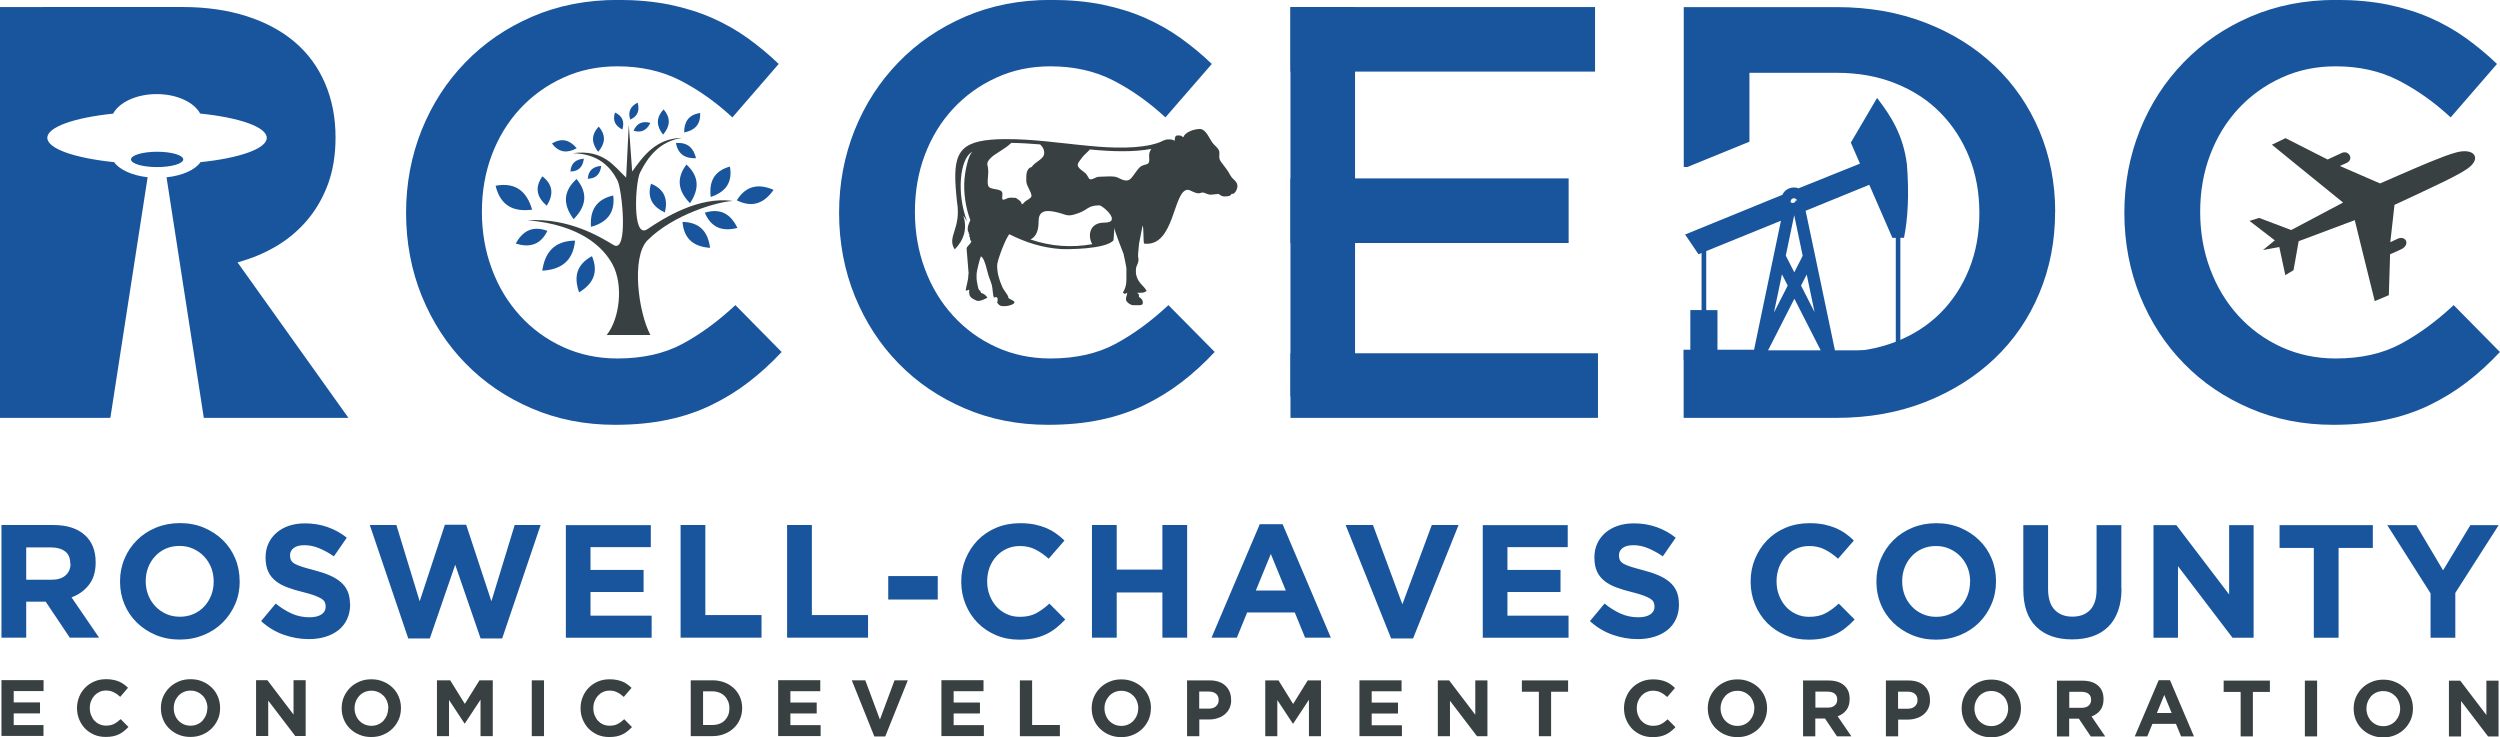
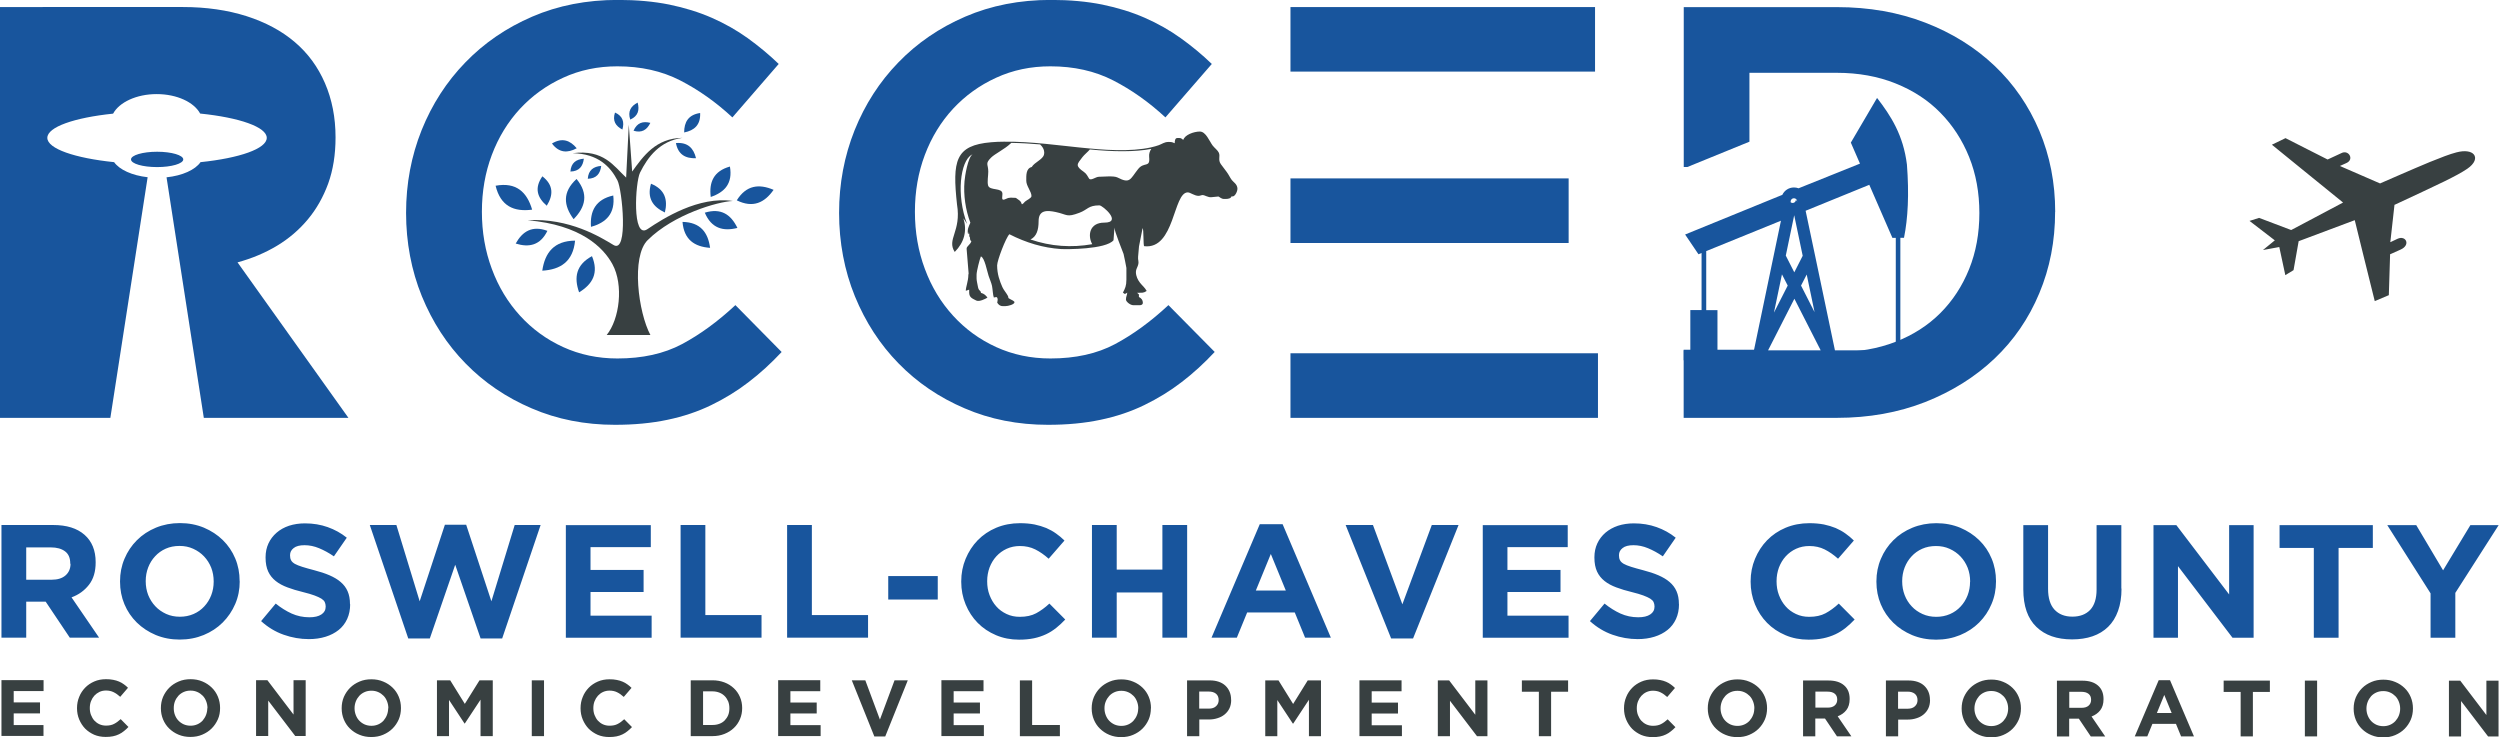
<svg xmlns="http://www.w3.org/2000/svg" id="a" width="273.66" height="80.72" viewBox="0 0 273.66 80.72">
  <path d="M262.08,22.44c2.3-1.07,4.1-1.91,5.48-2.58,1.12-.55,1.94-.99,2.51-1.38,.85-.58,1.04-1.2,.72-1.58-.28-.33-.95-.47-1.9-.22-.73,.19-1.67,.55-2.9,1.05-.98,.4-2.14,.91-3.51,1.5l-1.95,.85-4.05-1.76-.36-.16h.03s.69-.31,.69-.31c.91-.4,.24-1.5-.54-1.09l-1.51,.7-2.25-1.14-2.36-1.2-1.49,.72,3.38,2.75,4.41,3.58-4.41,2.34-1.27,.67-3.51-1.33-1.05,.33,2.77,2.13-1.3,1.06,1.79-.33,.66,3.08,.9-.55,.56-3.17,.46-.17,5.68-2.13,.91,3.7,1.28,5.16,1.54-.65,.14-4.48,.17-.07,.98-.44c1.14-.51,.57-1.6-.34-1.18l-.76,.36h-.03s.04-.32,.04-.32l.42-3.77Z" fill="#384041" fill-rule="evenodd" />
  <path d="M85.57,38.54l-5.07-5.14c-1.93,1.8-3.88,3.22-5.85,4.27-1.97,1.05-4.33,1.57-7.07,1.57-2.14,0-4.12-.42-5.94-1.25-1.82-.83-3.39-1.98-4.72-3.44-1.33-1.46-2.36-3.16-3.08-5.11-.73-1.95-1.09-4.04-1.09-6.26s.36-4.3,1.09-6.23c.73-1.93,1.76-3.61,3.08-5.04,1.33-1.43,2.9-2.57,4.72-3.4,1.82-.84,3.8-1.25,5.94-1.25,2.57,0,4.86,.51,6.87,1.54,2.01,1.03,3.92,2.38,5.72,4.05l5.07-5.85c-1.07-1.03-2.21-1.97-3.4-2.83-1.2-.86-2.51-1.6-3.92-2.22-1.41-.62-2.97-1.1-4.66-1.45-1.69-.34-3.57-.51-5.62-.51-3.43,0-6.55,.61-9.38,1.83-2.83,1.22-5.27,2.89-7.32,5.01-2.06,2.12-3.65,4.59-4.79,7.42-1.13,2.83-1.7,5.85-1.7,9.06s.58,6.3,1.73,9.12c1.16,2.83,2.75,5.28,4.79,7.36,2.03,2.08,4.44,3.72,7.23,4.91,2.78,1.2,5.82,1.8,9.12,1.8,2.1,0,4.01-.18,5.75-.55,1.73-.36,3.33-.9,4.79-1.61,1.46-.71,2.82-1.54,4.08-2.51,1.26-.96,2.47-2.07,3.63-3.31" fill="#18559d" />
  <path d="M132.98,38.54l-5.08-5.14c-1.93,1.8-3.88,3.22-5.85,4.27-1.97,1.05-4.33,1.57-7.07,1.57-2.14,0-4.12-.42-5.94-1.25-1.82-.83-3.39-1.98-4.72-3.44-1.33-1.46-2.36-3.16-3.08-5.11-.73-1.95-1.09-4.04-1.09-6.26s.36-4.3,1.09-6.23c.73-1.93,1.76-3.61,3.08-5.04,1.33-1.43,2.9-2.57,4.72-3.4,1.82-.84,3.8-1.25,5.94-1.25,2.57,0,4.86,.51,6.87,1.54,2.01,1.03,3.92,2.38,5.72,4.05l5.08-5.85c-1.07-1.03-2.21-1.97-3.41-2.83-1.2-.86-2.51-1.6-3.92-2.22-1.41-.62-2.97-1.1-4.66-1.45-1.69-.34-3.57-.51-5.62-.51-3.43,0-6.55,.61-9.38,1.83-2.83,1.22-5.27,2.89-7.32,5.01-2.06,2.12-3.65,4.59-4.79,7.42-1.13,2.83-1.7,5.85-1.7,9.06s.58,6.3,1.73,9.12c1.16,2.83,2.75,5.28,4.79,7.36,2.03,2.08,4.44,3.72,7.23,4.91,2.78,1.2,5.82,1.8,9.12,1.8,2.1,0,4.01-.18,5.75-.55,1.73-.36,3.33-.9,4.79-1.61,1.46-.71,2.82-1.54,4.08-2.51,1.26-.96,2.47-2.07,3.63-3.31" fill="#18559d" />
  <path d="M141.26,38.67v7.07h33.66v-7.07h-33.66Zm0-19.14v7.07h30.45v-7.07h-30.45ZM174.6,.77h-33.34V7.84h33.34V.77Z" fill="#18559d" />
  <path d="M224.97,23.19c0-3.17-.58-6.12-1.73-8.86-1.16-2.74-2.79-5.12-4.91-7.13-2.12-2.01-4.65-3.59-7.58-4.72-2.93-1.13-6.16-1.7-9.67-1.7h-16.77V18.28h.4l6.79-2.77V7.97h9.57c2.36,0,4.5,.39,6.42,1.16,1.93,.77,3.57,1.84,4.91,3.21,1.35,1.37,2.4,2.99,3.15,4.85,.75,1.86,1.12,3.91,1.12,6.13s-.37,4.27-1.12,6.13c-.75,1.86-1.8,3.47-3.15,4.82-1.35,1.35-2.99,2.4-4.91,3.15-1.93,.75-4.07,1.12-6.42,1.12h-8.87v-.26h-7.9v7.46h16.77c3.51,0,6.73-.58,9.67-1.73,2.93-1.16,5.46-2.74,7.58-4.75,2.12-2.01,3.76-4.4,4.91-7.16,1.16-2.76,1.73-5.73,1.73-8.9" fill="#18559d" />
-   <path d="M273.66,38.54l-5.07-5.14c-1.93,1.8-3.88,3.22-5.85,4.27-1.97,1.05-4.33,1.57-7.07,1.57-2.14,0-4.12-.42-5.94-1.25-1.82-.83-3.39-1.98-4.72-3.44-1.33-1.46-2.35-3.16-3.08-5.11-.73-1.95-1.09-4.04-1.09-6.26s.36-4.3,1.09-6.23c.73-1.93,1.76-3.61,3.08-5.04,1.33-1.43,2.9-2.57,4.72-3.4,1.82-.84,3.8-1.25,5.94-1.25,2.57,0,4.86,.51,6.87,1.54,2.01,1.03,3.92,2.38,5.72,4.05l5.07-5.85c-1.07-1.03-2.21-1.97-3.4-2.83-1.2-.86-2.51-1.6-3.92-2.22-1.41-.62-2.97-1.1-4.66-1.45-1.69-.34-3.57-.51-5.62-.51-3.43,0-6.55,.61-9.38,1.83-2.83,1.22-5.27,2.89-7.32,5.01-2.06,2.12-3.65,4.59-4.79,7.42-1.13,2.83-1.7,5.85-1.7,9.06s.58,6.3,1.73,9.12c1.16,2.83,2.75,5.28,4.79,7.36,2.03,2.08,4.44,3.72,7.23,4.91,2.78,1.2,5.82,1.8,9.12,1.8,2.1,0,4.01-.18,5.75-.55,1.73-.36,3.33-.9,4.79-1.61,1.46-.71,2.82-1.54,4.08-2.51,1.26-.96,2.47-2.07,3.63-3.31" fill="#18559d" />
  <path d="M71.2,36.68c-1.33-2.47-2.13-8.59-.3-10.4,2.86-2.83,7.68-4.21,9.32-4.28-3.75-.54-7.58,1.89-9.36,3.09-1.7,1.14-1.31-5.16-.8-6.19,.86-1.73,2.17-3.47,4.65-3.81-2.92,.03-4.3,2.01-5.51,3.69l-.37-5.13-.29,5.79c-1.36-1.27-2.46-3.11-5.86-2.67,2.79,.05,4.14,1.48,4.91,2.98,.52,1.01,1.22,8.06-.43,7.07-1.43-.86-4.83-2.98-9.4-2.71,5.8,.5,8.28,2.97,9.28,4.81,1.25,2.29,.77,6.03-.63,7.75h4.79Z" fill="#384041" fill-rule="evenodd" />
  <path d="M64.8,28.04c.76,1.83,.08,3.06-1.41,3.96-.58-1.64-.33-3.02,1.41-3.96" fill="#18559d" fill-rule="evenodd" />
  <path d="M62.95,26.34c-.22,2.28-1.58,3.17-3.59,3.29,.29-1.99,1.3-3.27,3.59-3.29" fill="#18559d" fill-rule="evenodd" />
  <path d="M59.92,25.27c-.77,1.58-2,1.85-3.47,1.39,.75-1.35,1.82-2,3.47-1.39" fill="#18559d" fill-rule="evenodd" />
  <path d="M67.13,21.4c.23,1.96-.76,2.97-2.44,3.43-.12-1.73,.51-3,2.44-3.43" fill="#18559d" fill-rule="evenodd" />
  <path d="M63.11,19.59c1.34,1.63,.99,3.07-.32,4.4-1.1-1.49-1.25-2.96,.32-4.4" fill="#18559d" fill-rule="evenodd" />
  <path d="M59.37,19.3c1.23,.96,1.21,2.05,.48,3.22-1.04-.89-1.38-1.93-.48-3.22" fill="#18559d" fill-rule="evenodd" />
  <path d="M54.25,20.33c2.25-.41,3.43,.68,4,2.62-1.99,.26-3.46-.38-4-2.62" fill="#18559d" fill-rule="evenodd" />
  <path d="M74.71,24.29c.16,1.94,1.31,2.72,3.02,2.84-.23-1.7-1.07-2.8-3.02-2.84" fill="#18559d" fill-rule="evenodd" />
  <path d="M77.15,23.28c.72,1.71,1.99,2.07,3.57,1.67-.71-1.47-1.79-2.21-3.57-1.67" fill="#18559d" fill-rule="evenodd" />
  <path d="M80.65,21.93c1.77,.87,3.04,.27,4.03-1.15-1.59-.68-2.99-.52-4.03,1.15" fill="#18559d" fill-rule="evenodd" />
  <path d="M79.9,18.23c.32,1.83-.56,2.81-2.1,3.33-.2-1.62,.32-2.83,2.1-3.33" fill="#18559d" fill-rule="evenodd" />
-   <path d="M75.14,18.01c1.47,1.35,1.37,2.77,.39,4.23-1.23-1.25-1.59-2.63-.39-4.23" fill="#18559d" fill-rule="evenodd" />
  <path d="M71.26,20.11c1.52,.62,1.86,1.74,1.52,3.15-1.31-.61-1.98-1.57-1.52-3.15" fill="#18559d" fill-rule="evenodd" />
  <path d="M73.99,15.66c1.29-.11,1.93,.55,2.2,1.66-1.14,.04-1.96-.39-2.2-1.66" fill="#18559d" fill-rule="evenodd" />
-   <path d="M72.64,11.98c.85,.98,.68,1.89-.06,2.76-.7-.9-.83-1.81,.06-2.76" fill="#18559d" fill-rule="evenodd" />
  <path d="M76.64,12.37c.06,1.3-.63,1.91-1.75,2.13,0-1.14,.46-1.94,1.75-2.13" fill="#18559d" fill-rule="evenodd" />
-   <path d="M65.54,13.86c.85,.98,.68,1.89-.06,2.76-.7-.9-.83-1.81,.06-2.76" fill="#18559d" fill-rule="evenodd" />
  <path d="M60.42,15.71c1.11-.67,1.98-.36,2.71,.52-1,.54-1.93,.52-2.71-.52" fill="#18559d" fill-rule="evenodd" />
  <path d="M64.34,19.57c.07-.96,.63-1.34,1.47-1.41-.1,.84-.51,1.38-1.47,1.41" fill="#18559d" fill-rule="evenodd" />
  <path d="M62.44,18.78c.07-.96,.63-1.34,1.47-1.41-.1,.84-.51,1.38-1.47,1.41" fill="#18559d" fill-rule="evenodd" />
  <path d="M67.32,12.32c.87,.39,1.04,1.05,.81,1.86-.74-.38-1.11-.95-.81-1.86" fill="#18559d" fill-rule="evenodd" />
  <path d="M69.35,14.31c.91,.28,1.47-.1,1.84-.86-.81-.21-1.46-.02-1.84,.86" fill="#18559d" fill-rule="evenodd" />
  <path d="M68.99,13.09c.87-.39,1.03-1.05,.81-1.86-.74,.38-1.11,.96-.81,1.86" fill="#18559d" fill-rule="evenodd" />
  <path d="M14.34,17.45c0,.47,1.28,.84,2.86,.84s2.86-.38,2.86-.84-1.28-.84-2.86-.84-2.86,.38-2.86,.84m-2.26,28.29l4.08-26.34c-1.7-.19-3.08-.82-3.67-1.65-4.29-.44-7.31-1.47-7.31-2.66s2.96-2.21,7.2-2.65c.67-1.24,2.55-2.14,4.77-2.14s4.09,.89,4.76,2.13c4.29,.44,7.29,1.47,7.29,2.66s-2.99,2.22-7.25,2.66c-.58,.84-1.99,1.48-3.72,1.66l4.08,26.33h15.83l-12.14-17.02c1.58-.43,3.03-1.04,4.34-1.83,1.31-.79,2.43-1.76,3.37-2.89,.94-1.13,1.68-2.44,2.22-3.92,.53-1.48,.8-3.16,.8-5.04,0-2.18-.39-4.16-1.16-5.94-.77-1.78-1.87-3.28-3.31-4.5-1.43-1.22-3.19-2.16-5.27-2.83-2.08-.66-4.4-1-6.97-1H0V45.74H12.08Z" fill="#18559d" fill-rule="evenodd" />
  <path d="M197.15,31.26l1.48,2.91-.86-4.12-.62,1.21Zm-.42-9.2c0-.2-.16-.36-.36-.36s-.36,.16-.36,.36h0s0,.01,0,.01h0s0,.01,0,.01h0s0,.01,0,.01h0s0,.01,0,.01h0s0,0,0,0h0s0,0,0,0h0s0,0,0,0h0s0,.02,0,.02h0s0,0,0,0h0s0,.01,0,.01h0s0,.01,0,.01h0s0,0,0,0h0s0,0,0,0h0s0,0,0,0h0s0,0,0,0h0s0,0,0,0h0s0,0,0,0h0s0,0,0,0h0s0,0,0,0h0s0,0,0,0h0s0,0,0,0h0s0,0,0,0h0s0,0,0,0h0s0,0,0,0h0s0,0,0,0h0s0,0,0,0h0s0,0,0,0h0s0,0,0,0h0s0,0,0,0h0s0,0,0,0h0s0,0,0,0h0s0,0,0,0h0s0,0,0,0h0s0,0,0,0h0s0,0,0,0h0s0,0,0,0h0s0,0,0,0h0s0,0,0,0h0s0,0,0,0h0s0,0,0,0h0s0,0,0,0h0s0,0,0,0h0s0,0,0,0h0s0,0,0,0c.06,.05,.14,.08,.22,.08,.2,0,.36-.16,.36-.36Zm-1.25,5.92l.92-4.42,.93,4.44-.92,1.81-.93-1.83Zm-1.29,6.21l.87-4.16,.63,1.23-1.49,2.93Zm-.65,4.16l2.88-5.65,2.88,5.65h-5.75Zm-6.78-10.86l8.19-3.33-2.96,14.2h-3.99v-4.41h-1.23v-6.45Zm20.76,10.86h-6.66l-2.13-10.16h0s0,0,0,0l-1.08-5.12,6.97-2.84,2.53,5.81h.37v12.32Zm-21.59-10.52l.33-.14v6.25h-1.23v4.41h-.72v1.09h26.91v-1.09h-3.2v-12.32h.4c.43-2.14,.57-4.75,.32-8.02-.4-3.23-1.76-5.34-3.27-7.29l-2.87,4.89,1,2.3-6.72,2.7c-.16-.06-.33-.09-.51-.09-.56,0-1.05,.33-1.27,.81l-.57,.23-10.07,4.11,1.46,2.16Z" fill="#18559d" fill-rule="evenodd" />
  <path d="M273.5,57.48h-3.08l-2.99,4.95-2.94-4.95h-3.17l4.74,7.47v4.86h2.71v-4.91l4.74-7.41Zm-13.76,2.5v-2.5h-10.21v2.5h3.75v9.83h2.71v-9.83h3.75Zm-13.05,9.83v-12.33h-2.68v7.59l-5.78-7.59h-2.5v12.33h2.68v-7.84l5.97,7.84h2.31Zm-14.48-5.37v-6.96h-2.71v7.06c0,.99-.24,1.73-.7,2.22-.47,.49-1.12,.74-1.95,.74s-1.49-.26-1.96-.77c-.47-.51-.7-1.27-.7-2.28v-6.97h-2.71v7.04c0,1.82,.48,3.19,1.43,4.1,.95,.92,2.25,1.37,3.91,1.37,.82,0,1.57-.11,2.24-.34,.67-.23,1.24-.58,1.71-1.04,.47-.46,.83-1.04,1.08-1.74,.25-.69,.38-1.51,.38-2.45Zm-16.56-.76c0,.53-.09,1.02-.27,1.49-.18,.46-.43,.87-.76,1.22-.32,.35-.71,.63-1.17,.83-.46,.2-.96,.3-1.5,.3s-1.05-.1-1.51-.31-.85-.48-1.18-.84c-.33-.35-.59-.76-.77-1.23-.18-.47-.27-.97-.27-1.5v-.03c0-.53,.09-1.02,.27-1.49,.18-.46,.43-.87,.76-1.22,.32-.35,.71-.63,1.16-.83,.45-.2,.95-.3,1.51-.3s1.04,.1,1.5,.31c.46,.21,.85,.48,1.19,.84,.33,.35,.59,.76,.78,1.23,.18,.47,.27,.97,.27,1.5v.04Zm2.84-.04v-.03c0-.88-.16-1.71-.48-2.47-.32-.77-.77-1.44-1.36-2.01-.58-.57-1.27-1.02-2.07-1.36-.8-.33-1.67-.5-2.62-.5s-1.83,.17-2.63,.5c-.8,.33-1.5,.79-2.08,1.37-.58,.58-1.04,1.26-1.36,2.03-.33,.77-.49,1.59-.49,2.47v.04c0,.88,.16,1.71,.48,2.47,.32,.77,.78,1.44,1.36,2.01,.58,.57,1.27,1.02,2.07,1.36,.8,.33,1.67,.5,2.62,.5s1.83-.17,2.63-.5c.8-.33,1.5-.79,2.08-1.37,.58-.58,1.04-1.26,1.36-2.03,.33-.77,.49-1.59,.49-2.47Zm-15.48,4.17l-1.73-1.74c-.48,.45-.97,.8-1.45,1.06-.49,.26-1.08,.39-1.79,.39-.53,0-1.01-.1-1.45-.31-.44-.21-.82-.48-1.13-.84-.31-.35-.55-.76-.73-1.23-.18-.47-.26-.97-.26-1.5v-.03c0-.53,.09-1.02,.26-1.49,.18-.46,.42-.87,.74-1.22,.32-.35,.7-.63,1.14-.83,.44-.2,.92-.3,1.44-.3,.62,0,1.18,.12,1.68,.37,.5,.25,.99,.59,1.47,1.02l1.73-1.99c-.28-.28-.59-.54-.92-.77-.33-.24-.69-.43-1.07-.6-.39-.16-.82-.29-1.29-.39-.48-.09-1-.14-1.58-.14-.95,0-1.82,.17-2.61,.5-.79,.33-1.46,.79-2.03,1.37-.56,.58-1,1.26-1.32,2.03-.32,.77-.48,1.59-.48,2.47v.04c0,.88,.16,1.71,.48,2.48,.32,.78,.76,1.45,1.32,2.02,.56,.57,1.23,1.02,2.01,1.35,.77,.33,1.61,.49,2.52,.49,.6,0,1.14-.05,1.62-.15,.48-.1,.92-.25,1.33-.44,.41-.19,.78-.43,1.12-.7,.34-.27,.67-.58,.99-.92Zm-19.23-1.66v-.04c0-.54-.09-1-.26-1.39-.17-.39-.42-.72-.76-1.01-.33-.29-.75-.53-1.23-.74-.49-.21-1.04-.39-1.66-.55-.53-.14-.97-.26-1.31-.37-.35-.11-.62-.22-.82-.33-.2-.12-.34-.25-.41-.4-.08-.15-.11-.32-.11-.52v-.04c0-.31,.13-.56,.4-.77,.26-.21,.66-.31,1.19-.31s1.06,.11,1.59,.33c.53,.22,1.07,.51,1.62,.89l1.41-2.04c-.63-.51-1.33-.89-2.09-1.16-.76-.27-1.59-.41-2.49-.41-.63,0-1.21,.09-1.74,.26-.53,.18-.98,.43-1.37,.76-.38,.33-.68,.72-.89,1.17s-.32,.96-.32,1.52v.04c0,.61,.1,1.12,.29,1.53,.19,.41,.47,.75,.82,1.03,.35,.28,.78,.51,1.29,.7,.5,.19,1.07,.36,1.69,.51,.52,.13,.94,.25,1.26,.37,.32,.12,.58,.24,.76,.35,.18,.12,.31,.24,.37,.38,.06,.14,.1,.29,.1,.47v.03c0,.36-.16,.65-.47,.85-.31,.21-.75,.31-1.31,.31-.7,0-1.35-.14-1.95-.41-.59-.27-1.17-.63-1.74-1.09l-1.6,1.92c.74,.67,1.56,1.17,2.47,1.49,.9,.32,1.83,.48,2.76,.48,.67,0,1.28-.09,1.83-.26s1.03-.42,1.43-.74c.4-.32,.71-.72,.93-1.2,.22-.48,.33-1.02,.33-1.63Zm-12.08,3.65v-2.41h-6.69v-2.59h5.81v-2.41h-5.81v-2.5h6.6v-2.41h-9.3v12.33h9.39Zm-12.05-12.33h-2.92l-3.22,8.68-3.22-8.68h-2.99l4.98,12.42h2.4l4.98-12.42Zm-18.9,7.17h-3.28l1.64-4,1.64,4Zm4.93,5.16l-5.28-12.42h-2.5l-5.28,12.42h2.77l1.13-2.76h5.21l1.13,2.76h2.84Zm-15.73,0v-12.33h-2.71v4.88h-5v-4.88h-2.71v12.33h2.71v-4.95h5v4.95h2.71Zm-13.35-1.99l-1.73-1.74c-.48,.45-.97,.8-1.45,1.06-.49,.26-1.08,.39-1.79,.39-.53,0-1.01-.1-1.45-.31-.44-.21-.82-.48-1.13-.84-.31-.35-.55-.76-.73-1.23-.18-.47-.26-.97-.26-1.5v-.03c0-.53,.09-1.02,.26-1.49,.18-.46,.42-.87,.74-1.22,.32-.35,.7-.63,1.14-.83s.92-.3,1.44-.3c.62,0,1.18,.12,1.68,.37,.5,.25,.99,.59,1.47,1.02l1.73-1.99c-.28-.28-.59-.54-.92-.77-.33-.24-.69-.43-1.07-.6-.39-.16-.82-.29-1.29-.39-.48-.09-1-.14-1.58-.14-.95,0-1.82,.17-2.61,.5-.79,.33-1.46,.79-2.03,1.37-.56,.58-1,1.26-1.32,2.03-.32,.77-.48,1.59-.48,2.47v.04c0,.88,.16,1.71,.48,2.48,.32,.78,.76,1.45,1.32,2.02,.56,.57,1.23,1.02,2.01,1.35,.78,.33,1.61,.49,2.52,.49,.6,0,1.14-.05,1.62-.15,.48-.1,.92-.25,1.33-.44,.41-.19,.78-.43,1.12-.7,.34-.27,.67-.58,.99-.92Zm-13.95-2.18v-2.57h-5.42v2.57h5.42Zm-7.63,4.17v-2.47h-6.15v-9.86h-2.71v12.33h8.86Zm-11.66,0v-2.47h-6.15v-9.86h-2.71v12.33h8.86Zm-12.03,0v-2.41h-6.69v-2.59h5.81v-2.41h-5.81v-2.5h6.6v-2.41h-9.3v12.33h9.39Zm-12.15-12.33h-2.84l-2.55,8.35-2.76-8.38h-2.33l-2.76,8.38-2.55-8.35h-2.91l4.21,12.42h2.36l2.78-8.07,2.78,8.07h2.36l4.21-12.42Zm-20.87,8.68v-.04c0-.54-.09-1-.26-1.39-.17-.39-.42-.72-.76-1.01-.33-.29-.75-.53-1.23-.74-.49-.21-1.04-.39-1.66-.55-.53-.14-.97-.26-1.31-.37-.35-.11-.62-.22-.82-.33-.2-.12-.34-.25-.41-.4-.08-.15-.11-.32-.11-.52v-.04c0-.31,.13-.56,.4-.77,.26-.21,.66-.31,1.19-.31s1.06,.11,1.59,.33c.53,.22,1.07,.51,1.62,.89l1.41-2.04c-.63-.51-1.33-.89-2.09-1.16-.76-.27-1.59-.41-2.49-.41-.63,0-1.21,.09-1.74,.26-.53,.18-.98,.43-1.36,.76-.38,.33-.68,.72-.89,1.17s-.32,.96-.32,1.52v.04c0,.61,.1,1.12,.29,1.53,.19,.41,.47,.75,.82,1.03,.35,.28,.78,.51,1.29,.7,.5,.19,1.07,.36,1.69,.51,.52,.13,.94,.25,1.26,.37,.32,.12,.58,.24,.76,.35,.18,.12,.31,.24,.37,.38,.06,.14,.1,.29,.1,.47v.03c0,.36-.16,.65-.47,.85-.31,.21-.75,.31-1.31,.31-.7,0-1.35-.14-1.95-.41-.59-.27-1.17-.63-1.74-1.09l-1.6,1.92c.74,.67,1.56,1.17,2.47,1.49,.9,.32,1.83,.48,2.76,.48,.67,0,1.28-.09,1.83-.26,.55-.17,1.03-.42,1.43-.74,.4-.32,.71-.72,.93-1.2,.22-.48,.33-1.02,.33-1.63Zm-14.92-2.48c0,.53-.09,1.02-.27,1.49-.18,.46-.43,.87-.76,1.22-.32,.35-.71,.63-1.17,.83-.46,.2-.96,.3-1.5,.3s-1.05-.1-1.51-.31c-.45-.21-.85-.48-1.18-.84-.33-.35-.59-.76-.78-1.23-.18-.47-.27-.97-.27-1.5v-.03c0-.53,.09-1.02,.27-1.49,.18-.46,.43-.87,.76-1.22,.32-.35,.71-.63,1.16-.83,.45-.2,.95-.3,1.51-.3s1.04,.1,1.5,.31c.46,.21,.85,.48,1.19,.84,.33,.35,.59,.76,.78,1.23,.18,.47,.27,.97,.27,1.5v.04Zm2.84-.04v-.03c0-.88-.16-1.71-.48-2.47-.32-.77-.78-1.44-1.36-2.01-.58-.57-1.27-1.02-2.07-1.36-.8-.33-1.67-.5-2.62-.5s-1.83,.17-2.63,.5c-.8,.33-1.5,.79-2.08,1.37-.58,.58-1.04,1.26-1.36,2.03-.33,.77-.49,1.59-.49,2.47v.04c0,.88,.16,1.71,.48,2.47,.32,.77,.78,1.44,1.36,2.01,.58,.57,1.27,1.02,2.07,1.36,.8,.33,1.67,.5,2.62,.5s1.83-.17,2.63-.5c.8-.33,1.5-.79,2.08-1.37,.58-.58,1.04-1.26,1.37-2.03,.33-.77,.49-1.59,.49-2.47Zm-18.51-1.92c0,.53-.18,.95-.54,1.27-.36,.32-.87,.48-1.54,.48H2.87v-3.54h2.69c.67,0,1.19,.15,1.57,.44,.38,.29,.56,.73,.56,1.32v.04Zm3.12,8.08l-3.01-4.4c.79-.29,1.42-.75,1.91-1.38,.49-.63,.73-1.44,.73-2.44v-.04c0-1.28-.41-2.28-1.22-2.99-.82-.72-1.96-1.07-3.43-1.07H.16v12.33H2.87v-3.94h2.13l2.64,3.94h3.17Z" fill="#18559d" />
  <path d="M273.5,80.62v-6.11h-1.33v3.76l-2.86-3.76h-1.24v6.11h1.33v-3.88l2.96,3.88h1.14Zm-10.77-3.04c0,.26-.05,.51-.14,.74-.09,.23-.22,.43-.38,.61-.16,.17-.35,.31-.58,.41-.23,.1-.47,.15-.74,.15s-.52-.05-.75-.15c-.22-.1-.42-.24-.58-.41s-.29-.38-.38-.61c-.09-.23-.14-.48-.14-.74v-.02c0-.26,.05-.51,.14-.74,.09-.23,.22-.43,.37-.61,.16-.17,.35-.31,.58-.41,.22-.1,.47-.15,.75-.15s.52,.05,.74,.15c.23,.1,.42,.24,.59,.41s.29,.38,.38,.61c.09,.23,.14,.48,.14,.74v.02Zm1.4-.02v-.02c0-.44-.08-.84-.24-1.23-.16-.38-.38-.71-.67-.99-.29-.28-.63-.51-1.03-.67-.4-.17-.83-.25-1.3-.25s-.91,.08-1.3,.25c-.4,.17-.74,.39-1.03,.68-.29,.29-.51,.62-.68,1-.16,.38-.24,.79-.24,1.23v.02c0,.44,.08,.84,.24,1.23,.16,.38,.38,.71,.67,.99,.29,.28,.63,.51,1.03,.67,.4,.17,.83,.25,1.3,.25s.91-.08,1.3-.25c.4-.17,.74-.39,1.03-.68,.29-.29,.51-.62,.68-1,.16-.38,.24-.79,.24-1.23Zm-10.49,3.05v-6.11h-1.34v6.11h1.34Zm-5.17-4.87v-1.24h-5.06v1.24h1.86v4.87h1.34v-4.87h1.86Zm-10.75,2.31h-1.62l.81-1.98,.81,1.98Zm2.44,2.56l-2.62-6.15h-1.24l-2.62,6.15h1.37l.56-1.37h2.58l.56,1.37h1.4Zm-11.26-4c0,.26-.09,.47-.27,.63-.18,.16-.43,.24-.76,.24h-1.36v-1.75h1.33c.33,0,.59,.07,.78,.22,.19,.15,.28,.36,.28,.65v.02Zm1.54,4l-1.49-2.18c.39-.15,.71-.37,.95-.68,.24-.31,.36-.71,.36-1.21v-.02c0-.63-.2-1.13-.61-1.48-.4-.35-.97-.53-1.7-.53h-2.79v6.11h1.34v-1.95h1.06l1.31,1.95h1.57Zm-10.62-3.04c0,.26-.05,.51-.14,.74-.09,.23-.22,.43-.38,.61-.16,.17-.35,.31-.58,.41-.23,.1-.47,.15-.74,.15s-.52-.05-.75-.15c-.22-.1-.42-.24-.58-.41-.17-.17-.29-.38-.38-.61-.09-.23-.14-.48-.14-.74v-.02c0-.26,.05-.51,.14-.74,.09-.23,.22-.43,.37-.61,.16-.17,.35-.31,.58-.41,.22-.1,.47-.15,.75-.15s.52,.05,.74,.15c.23,.1,.42,.24,.59,.41s.29,.38,.38,.61c.09,.23,.14,.48,.14,.74v.02Zm1.4-.02v-.02c0-.44-.08-.84-.24-1.23-.16-.38-.38-.71-.67-.99-.29-.28-.63-.51-1.03-.67-.4-.17-.83-.25-1.3-.25s-.91,.08-1.3,.25c-.4,.17-.74,.39-1.03,.68-.29,.29-.51,.62-.68,1-.16,.38-.24,.79-.24,1.23v.02c0,.44,.08,.84,.24,1.23,.16,.38,.38,.71,.67,.99,.29,.28,.63,.51,1.03,.67,.4,.17,.83,.25,1.3,.25s.91-.08,1.3-.25c.4-.17,.74-.39,1.03-.68,.29-.29,.51-.62,.68-1,.16-.38,.24-.79,.24-1.23Zm-11.32-.9c0,.26-.09,.48-.28,.66-.19,.18-.45,.27-.79,.27h-1.06v-1.87h1.04c.34,0,.6,.08,.8,.24,.19,.16,.29,.39,.29,.69v.02Zm1.36-.03v-.02c0-.31-.05-.6-.16-.86-.11-.26-.26-.48-.46-.67-.2-.19-.44-.33-.73-.43-.29-.1-.62-.15-.98-.15h-2.49v6.11h1.34v-1.83h1.02c.34,0,.66-.04,.96-.14,.3-.09,.56-.22,.79-.41,.22-.18,.4-.4,.53-.67,.13-.27,.19-.58,.19-.93Zm-10.15-.03c0,.26-.09,.47-.27,.63-.18,.16-.43,.24-.76,.24h-1.36v-1.75h1.33c.33,0,.59,.07,.78,.22,.19,.15,.28,.36,.28,.65v.02Zm1.54,4l-1.49-2.18c.39-.15,.71-.37,.95-.68,.24-.31,.36-.71,.36-1.21v-.02c0-.63-.2-1.13-.61-1.48-.4-.35-.97-.53-1.7-.53h-2.79v6.11h1.34v-1.95h1.06l1.31,1.95h1.57Zm-10.62-3.04c0,.26-.04,.51-.14,.74-.09,.23-.22,.43-.38,.61-.16,.17-.35,.31-.58,.41-.23,.1-.47,.15-.74,.15s-.52-.05-.75-.15c-.22-.1-.42-.24-.58-.41-.17-.17-.29-.38-.38-.61-.09-.23-.14-.48-.14-.74v-.02c0-.26,.05-.51,.14-.74,.09-.23,.22-.43,.38-.61,.16-.17,.35-.31,.58-.41,.22-.1,.47-.15,.75-.15s.51,.05,.74,.15c.23,.1,.42,.24,.59,.41s.29,.38,.38,.61c.09,.23,.14,.48,.14,.74v.02Zm1.4-.02v-.02c0-.44-.08-.84-.24-1.23-.16-.38-.38-.71-.67-.99-.29-.28-.63-.51-1.03-.67-.4-.17-.83-.25-1.3-.25s-.91,.08-1.3,.25c-.4,.17-.74,.39-1.03,.68-.29,.29-.51,.62-.68,1-.16,.38-.24,.79-.24,1.23v.02c0,.44,.08,.84,.24,1.23,.16,.38,.38,.71,.67,.99,.29,.28,.63,.51,1.03,.67,.4,.17,.83,.25,1.3,.25s.91-.08,1.3-.25c.4-.17,.74-.39,1.03-.68,.29-.29,.51-.62,.68-1,.16-.38,.24-.79,.24-1.23Zm-10.03,2.07l-.85-.86c-.24,.22-.48,.4-.72,.52-.24,.13-.54,.19-.89,.19-.26,0-.5-.05-.72-.15-.22-.1-.4-.24-.56-.41-.15-.17-.27-.38-.36-.61-.09-.23-.13-.48-.13-.74v-.02c0-.26,.04-.51,.13-.74,.09-.23,.21-.43,.37-.61,.16-.17,.34-.31,.56-.41,.22-.1,.45-.15,.71-.15,.31,0,.59,.06,.83,.18,.25,.12,.49,.29,.73,.51l.85-.99c-.14-.14-.29-.27-.45-.38-.16-.12-.34-.22-.53-.3-.19-.08-.41-.15-.64-.19-.24-.05-.5-.07-.78-.07-.47,0-.9,.08-1.29,.25-.39,.17-.72,.39-1,.68-.28,.29-.5,.62-.65,1-.16,.38-.24,.79-.24,1.23v.02c0,.44,.08,.85,.24,1.23,.16,.38,.38,.72,.65,1,.28,.28,.61,.5,.99,.67,.38,.16,.8,.24,1.25,.24,.3,0,.56-.02,.8-.07,.24-.05,.46-.12,.66-.22,.2-.1,.39-.21,.55-.35,.17-.13,.33-.28,.49-.45Zm-11.75-3.88v-1.24h-5.06v1.24h1.86v4.87h1.34v-4.87h1.86Zm-8.83,4.87v-6.11h-1.33v3.76l-2.86-3.76h-1.24v6.11h1.33v-3.88l2.96,3.88h1.14Zm-9.36,0v-1.2h-3.31v-1.28h2.88v-1.2h-2.88v-1.24h3.27v-1.2h-4.61v6.11h4.65Zm-8.86,0v-6.11h-1.45l-1.6,2.58-1.6-2.58h-1.45v6.11h1.32v-3.96l1.7,2.58h.04l1.72-2.61v3.99h1.33Zm-11.2-3.95c0,.26-.09,.48-.28,.66-.19,.18-.45,.27-.79,.27h-1.06v-1.87h1.04c.34,0,.6,.08,.8,.24,.19,.16,.29,.39,.29,.69v.02Zm1.36-.03v-.02c0-.31-.05-.6-.16-.86-.11-.26-.26-.48-.46-.67-.2-.19-.44-.33-.73-.43-.29-.1-.61-.15-.98-.15h-2.49v6.11h1.34v-1.83h1.02c.34,0,.66-.04,.96-.14,.3-.09,.56-.22,.79-.41,.22-.18,.4-.4,.53-.67,.13-.27,.19-.58,.19-.93Zm-10.17,.94c0,.26-.04,.51-.14,.74-.09,.23-.22,.43-.38,.61-.16,.17-.35,.31-.58,.41-.23,.1-.47,.15-.74,.15s-.52-.05-.75-.15c-.22-.1-.42-.24-.58-.41-.17-.17-.29-.38-.38-.61-.09-.23-.14-.48-.14-.74v-.02c0-.26,.04-.51,.14-.74,.09-.23,.22-.43,.38-.61,.16-.17,.35-.31,.58-.41,.22-.1,.47-.15,.75-.15s.51,.05,.74,.15c.23,.1,.42,.24,.59,.41,.17,.17,.29,.38,.38,.61,.09,.23,.14,.48,.14,.74v.02Zm1.4-.02v-.02c0-.44-.08-.84-.24-1.23-.16-.38-.38-.71-.67-.99-.29-.28-.63-.51-1.03-.67-.4-.17-.83-.25-1.3-.25s-.91,.08-1.3,.25c-.4,.17-.74,.39-1.03,.68-.29,.29-.51,.62-.68,1-.16,.38-.24,.79-.24,1.23v.02c0,.44,.08,.84,.24,1.23,.16,.38,.38,.71,.67,.99,.29,.28,.63,.51,1.02,.67,.4,.17,.83,.25,1.3,.25s.91-.08,1.3-.25c.4-.17,.74-.39,1.03-.68,.29-.29,.51-.62,.68-1,.16-.38,.24-.79,.24-1.23Zm-9.97,3.05v-1.22h-3.04v-4.88h-1.34v6.11h4.39Zm-8.32,0v-1.2h-3.31v-1.28h2.88v-1.2h-2.88v-1.24h3.27v-1.2h-4.61v6.11h4.65Zm-8.33-6.11h-1.45l-1.6,4.3-1.6-4.3h-1.48l2.47,6.15h1.19l2.47-6.15Zm-9.54,6.11v-1.2h-3.31v-1.28h2.88v-1.2h-2.88v-1.24h3.27v-1.2h-4.61v6.11h4.65Zm-9.99-3.04c0,.27-.04,.52-.13,.74-.09,.22-.22,.41-.38,.58-.16,.16-.35,.29-.58,.37-.23,.09-.48,.13-.75,.13h-1.04v-3.68h1.04c.27,0,.52,.05,.75,.14,.23,.09,.42,.22,.58,.38,.16,.16,.28,.36,.38,.58,.09,.23,.13,.47,.13,.74v.02Zm1.4-.02v-.02c0-.43-.08-.83-.24-1.2-.16-.37-.38-.69-.67-.96-.29-.27-.63-.49-1.03-.64-.4-.15-.84-.23-1.31-.23h-2.38v6.11h2.38c.48,0,.91-.08,1.31-.24,.4-.16,.74-.37,1.03-.65,.29-.27,.51-.6,.67-.97,.16-.37,.24-.77,.24-1.2Zm-12.06,2.07l-.85-.86c-.24,.22-.48,.4-.72,.52-.24,.13-.54,.19-.89,.19-.26,0-.5-.05-.72-.15-.22-.1-.4-.24-.56-.41-.15-.17-.27-.38-.36-.61-.09-.23-.13-.48-.13-.74v-.02c0-.26,.04-.51,.13-.74,.09-.23,.21-.43,.37-.61,.16-.17,.34-.31,.56-.41,.22-.1,.46-.15,.71-.15,.31,0,.59,.06,.83,.18,.25,.12,.49,.29,.73,.51l.85-.99c-.14-.14-.29-.27-.45-.38-.16-.12-.34-.22-.53-.3-.19-.08-.41-.15-.64-.19-.24-.05-.5-.07-.78-.07-.47,0-.9,.08-1.29,.25-.39,.17-.72,.39-1,.68-.28,.29-.5,.62-.65,1-.16,.38-.24,.79-.24,1.23v.02c0,.44,.08,.85,.24,1.23,.16,.38,.38,.72,.65,1,.28,.28,.61,.5,.99,.67,.38,.16,.8,.24,1.25,.24,.3,0,.56-.02,.8-.07,.24-.05,.46-.12,.66-.22,.2-.1,.39-.21,.55-.35,.17-.13,.33-.28,.49-.45Zm-9.63,.99v-6.11h-1.34v6.11h1.34Zm-5.61,0v-6.11h-1.45l-1.61,2.58-1.6-2.58h-1.45v6.11h1.32v-3.96l1.7,2.58h.03l1.72-2.61v3.99h1.33Zm-11.45-3.04c0,.26-.05,.51-.14,.74-.09,.23-.22,.43-.37,.61-.16,.17-.35,.31-.58,.41-.23,.1-.47,.15-.74,.15s-.52-.05-.75-.15c-.22-.1-.42-.24-.58-.41-.17-.17-.29-.38-.38-.61-.09-.23-.14-.48-.14-.74v-.02c0-.26,.05-.51,.14-.74,.09-.23,.22-.43,.38-.61,.16-.17,.35-.31,.58-.41,.22-.1,.47-.15,.75-.15s.51,.05,.74,.15c.23,.1,.42,.24,.59,.41,.17,.17,.29,.38,.38,.61,.09,.23,.14,.48,.14,.74v.02Zm1.4-.02v-.02c0-.44-.08-.84-.24-1.23-.16-.38-.38-.71-.67-.99-.29-.28-.63-.51-1.03-.67-.4-.17-.83-.25-1.3-.25s-.91,.08-1.3,.25c-.4,.17-.74,.39-1.03,.68-.29,.29-.51,.62-.68,1-.16,.38-.24,.79-.24,1.23v.02c0,.44,.08,.84,.24,1.23,.16,.38,.38,.71,.67,.99,.29,.28,.63,.51,1.03,.67,.4,.17,.83,.25,1.3,.25s.91-.08,1.3-.25c.4-.17,.74-.39,1.03-.68,.29-.29,.51-.62,.68-1,.16-.38,.24-.79,.24-1.23Zm-10.43,3.05v-6.11h-1.33v3.76l-2.86-3.76h-1.24v6.11h1.33v-3.88l2.96,3.88h1.14Zm-10.77-3.04c0,.26-.05,.51-.14,.74-.09,.23-.22,.43-.37,.61-.16,.17-.35,.31-.58,.41-.23,.1-.47,.15-.74,.15s-.52-.05-.75-.15c-.22-.1-.42-.24-.58-.41-.17-.17-.29-.38-.38-.61-.09-.23-.13-.48-.13-.74v-.02c0-.26,.04-.51,.13-.74,.09-.23,.22-.43,.38-.61,.16-.17,.35-.31,.58-.41,.22-.1,.47-.15,.75-.15s.51,.05,.74,.15c.23,.1,.42,.24,.59,.41,.17,.17,.29,.38,.38,.61,.09,.23,.14,.48,.14,.74v.02Zm1.4-.02v-.02c0-.44-.08-.84-.24-1.23-.16-.38-.38-.71-.67-.99-.29-.28-.63-.51-1.02-.67-.4-.17-.83-.25-1.3-.25s-.91,.08-1.3,.25c-.4,.17-.74,.39-1.03,.68-.29,.29-.51,.62-.68,1-.16,.38-.24,.79-.24,1.23v.02c0,.44,.08,.84,.24,1.23,.16,.38,.38,.71,.67,.99,.29,.28,.63,.51,1.02,.67,.4,.17,.83,.25,1.3,.25s.91-.08,1.3-.25c.4-.17,.74-.39,1.03-.68,.29-.29,.51-.62,.68-1s.24-.79,.24-1.23Zm-10.03,2.07l-.85-.86c-.24,.22-.48,.4-.72,.52-.24,.13-.54,.19-.89,.19-.26,0-.5-.05-.72-.15-.22-.1-.4-.24-.56-.41-.15-.17-.27-.38-.36-.61-.09-.23-.13-.48-.13-.74v-.02c0-.26,.04-.51,.13-.74,.09-.23,.21-.43,.37-.61,.16-.17,.35-.31,.56-.41,.22-.1,.45-.15,.71-.15,.31,0,.59,.06,.83,.18,.25,.12,.49,.29,.73,.51l.85-.99c-.14-.14-.29-.27-.45-.38-.16-.12-.34-.22-.53-.3-.19-.08-.41-.15-.64-.19-.24-.05-.5-.07-.78-.07-.47,0-.9,.08-1.29,.25-.39,.17-.72,.39-1,.68-.28,.29-.5,.62-.65,1-.16,.38-.24,.79-.24,1.23v.02c0,.44,.08,.85,.24,1.23,.16,.38,.38,.72,.65,1,.28,.28,.61,.5,.99,.67,.38,.16,.8,.24,1.25,.24,.3,0,.56-.02,.8-.07,.24-.05,.46-.12,.66-.22,.2-.1,.39-.21,.55-.35,.17-.13,.33-.28,.49-.45Zm-9.3,.99v-1.2H1.5v-1.28h2.88v-1.2H1.5v-1.24h3.27v-1.2H.16v6.11H4.81Z" fill="#384041" />
-   <rect x="141.26" y=".77" width="7.07" height="42.63" fill="#18559d" />
-   <path d="M112.79,26.22c.68-.33,.9-1.05,.9-2.01,0-1.25,.93-1.2,1.88-1,1.3,.28,1.16,.62,2.59,.08,.91-.34,.95-.81,2.19-.81,.34,0,2.53,1.89,.53,1.89-1.64,0-1.84,1.42-1.32,2.36-1.14,.2-2.26,.26-3.38,.18-1.14-.08-2.28-.32-3.4-.7m1.08-10.39l.18,.19c.2,.25,.32,.55,.24,.91-.12,.54-1.04,.84-1.34,1.36-.65,.16-.6,.94-.6,1.51s.57,1.18,.57,1.67c0,.23-.5,.43-.71,.61-.04,.04-.33,.41-.37,.24-.09-.35-.35-.43-.63-.65-.45,0-.65-.1-1.08,.11-.57,.28-.39-.13-.39-.55,0-.72-1.4-.31-1.57-.92-.11-.4,.02-1.08,.02-1.51,0-.85-.38-.85,.31-1.54,.4-.4,1.52-.95,2.11-1.52l.11-.09c1.16,.02,2.03,.08,3.17,.17Zm12.16,.49c-.17,.25-.26,.54-.23,.86,.13,1.26-.54,.49-1.21,1.34-.88,1.11-.86,1.64-2.25,.92-.4-.21-1.56-.08-2.04-.08-.35,0-.89,.48-1.08,.19-.15-.22-.25-.5-.55-.71-.99-.69-.78-.84-.18-1.62,.22-.29,.58-.56,.82-.85,2.62,.26,4.93,.28,6.72-.06Zm-19.99,9.06c.02,.1,0,.03-.02,.21h.09v.43l.07-.15c.02,.25-.02,.46,.16,.53-.09,.4-.54,.55-.52,.85l.22,2.7-.03,.14c0,.69-.28,1.32-.28,1.75l.37-.12v.3c0,.57,.36,.67,.78,.89,.32,.16,1-.18,1.22-.32-.16-.24-.38-.44-.71-.52-.03-.33-.25-.15-.34-.71-.04-.24-.14-.63-.14-.86v-.43c0-.37,.35-1.73,.47-1.99,.41,.11,.69,1.67,.85,2.14,.11,.34,.3,.75,.37,1.09,.07,.34,.1,1.05,.2,1.27,.19-.02,.11-.05,.28-.05,.09,0,.14,.17,.14,.28,0,.16-.04,.18-.05,.33,.13,.2,.28,.38,.62,.38h.28c.29,0,.99-.18,.99-.43,0-.11-.33-.27-.44-.32-.4-.22-.11-.07-.32-.44-.17-.3-.42-.57-.57-.9-.29-.66-.57-1.42-.57-2.37,0-.54,.96-3.04,1.34-3.41,1.84,.94,3.71,1.49,5.62,1.62,.6,.04,4.94,.05,5.78-.96l.1-1.38c0,.4,.88,2.53,1,2.88,.03,.1,.31,1.47,.31,1.53v1.28c0,.69-.15,.98-.38,1.42,.05,.03,.16,.14,.19,.14,.11,0,.21-.09,.28-.14,0,.27-.14,.41-.14,.76,0,.23,.47,.62,.81,.62h.71c.16,0,.33-.08,.33-.24,0-.35-.19-.54-.43-.66v-.28l-.2-.18c.59-.01,.69,.04,1.05-.2-.21-.39-.48-.57-.74-.91-.22-.29-.44-.69-.44-1.17v-.28c0-.28,.17-.51,.24-.76,.12-.42-.04-.53,0-.9l.1-1.14,.39-1.98c.14,0,.06,1.94,.18,1.96,3.36,.39,3.15-5.89,4.77-5.89,.28,0,.72,.38,1.18,.38,.17,0,.31-.09,.47-.09s.59,.27,.9,.24l.81-.08c.13,.08,.37,.27,.57,.27h.19c.29,0,.6-.05,.66-.28h.14c.26,0,.56-.6,.51-.93-.07-.44-.39-.59-.61-.86-.2-.26-.34-.6-.57-.9-.21-.28-.42-.55-.63-.84-.34-.49-.04-.84-.22-1.25-.12-.27-.47-.52-.68-.79-.35-.47-.74-1.53-1.4-1.53s-1.66,.37-1.8,.9c-.22-.06-.15-.19-.43-.19h-.24c-.24,0-.28,.3-.28,.57-.16-.08-.32-.14-.57-.14h-.14c-.41,0-.68,.22-1.03,.35-2.07,.73-5.15,.6-7.6,.36-1.59-.14-3.17-.35-4.76-.5-1.53-.15-3.08-.26-4.61-.24-.46,0-.91,.02-1.37,.06-3.96,.33-4.27,2.04-3.75,6.82,.49,2.96-1.16,3.79-.25,5.19,1.05-1.07,1.37-2.3,.95-3.69l.4,.62c-1.2-3.17-.74-6.85,.49-7.56l.11-.05c-.51,.32-.84,2.39-.88,2.94-.13,1.5,.11,3.13,.64,4.54-.19,.43-.37,.75-.25,1.27Z" fill="#384041" fill-rule="evenodd" />
+   <path d="M112.79,26.22c.68-.33,.9-1.05,.9-2.01,0-1.25,.93-1.2,1.88-1,1.3,.28,1.16,.62,2.59,.08,.91-.34,.95-.81,2.19-.81,.34,0,2.53,1.89,.53,1.89-1.64,0-1.84,1.42-1.32,2.36-1.14,.2-2.26,.26-3.38,.18-1.14-.08-2.28-.32-3.4-.7m1.08-10.39l.18,.19c.2,.25,.32,.55,.24,.91-.12,.54-1.04,.84-1.34,1.36-.65,.16-.6,.94-.6,1.51s.57,1.18,.57,1.67c0,.23-.5,.43-.71,.61-.04,.04-.33,.41-.37,.24-.09-.35-.35-.43-.63-.65-.45,0-.65-.1-1.08,.11-.57,.28-.39-.13-.39-.55,0-.72-1.4-.31-1.57-.92-.11-.4,.02-1.08,.02-1.51,0-.85-.38-.85,.31-1.54,.4-.4,1.52-.95,2.11-1.52l.11-.09c1.16,.02,2.03,.08,3.17,.17Zm12.16,.49c-.17,.25-.26,.54-.23,.86,.13,1.26-.54,.49-1.21,1.34-.88,1.11-.86,1.64-2.25,.92-.4-.21-1.56-.08-2.04-.08-.35,0-.89,.48-1.08,.19-.15-.22-.25-.5-.55-.71-.99-.69-.78-.84-.18-1.62,.22-.29,.58-.56,.82-.85,2.62,.26,4.93,.28,6.72-.06Zm-19.99,9.06c.02,.1,0,.03-.02,.21h.09v.43l.07-.15c.02,.25-.02,.46,.16,.53-.09,.4-.54,.55-.52,.85l.22,2.7-.03,.14c0,.69-.28,1.32-.28,1.75l.37-.12v.3c0,.57,.36,.67,.78,.89,.32,.16,1-.18,1.22-.32-.16-.24-.38-.44-.71-.52-.03-.33-.25-.15-.34-.71-.04-.24-.14-.63-.14-.86v-.43c0-.37,.35-1.73,.47-1.99,.41,.11,.69,1.67,.85,2.14,.11,.34,.3,.75,.37,1.09,.07,.34,.1,1.05,.2,1.27,.19-.02,.11-.05,.28-.05,.09,0,.14,.17,.14,.28,0,.16-.04,.18-.05,.33,.13,.2,.28,.38,.62,.38h.28c.29,0,.99-.18,.99-.43,0-.11-.33-.27-.44-.32-.4-.22-.11-.07-.32-.44-.17-.3-.42-.57-.57-.9-.29-.66-.57-1.42-.57-2.37,0-.54,.96-3.04,1.34-3.41,1.84,.94,3.71,1.49,5.62,1.62,.6,.04,4.94,.05,5.78-.96l.1-1.38c0,.4,.88,2.53,1,2.88,.03,.1,.31,1.47,.31,1.53v1.28c0,.69-.15,.98-.38,1.42,.05,.03,.16,.14,.19,.14,.11,0,.21-.09,.28-.14,0,.27-.14,.41-.14,.76,0,.23,.47,.62,.81,.62h.71c.16,0,.33-.08,.33-.24,0-.35-.19-.54-.43-.66v-.28l-.2-.18c.59-.01,.69,.04,1.05-.2-.21-.39-.48-.57-.74-.91-.22-.29-.44-.69-.44-1.17c0-.28,.17-.51,.24-.76,.12-.42-.04-.53,0-.9l.1-1.14,.39-1.98c.14,0,.06,1.94,.18,1.96,3.36,.39,3.15-5.89,4.77-5.89,.28,0,.72,.38,1.18,.38,.17,0,.31-.09,.47-.09s.59,.27,.9,.24l.81-.08c.13,.08,.37,.27,.57,.27h.19c.29,0,.6-.05,.66-.28h.14c.26,0,.56-.6,.51-.93-.07-.44-.39-.59-.61-.86-.2-.26-.34-.6-.57-.9-.21-.28-.42-.55-.63-.84-.34-.49-.04-.84-.22-1.25-.12-.27-.47-.52-.68-.79-.35-.47-.74-1.53-1.4-1.53s-1.66,.37-1.8,.9c-.22-.06-.15-.19-.43-.19h-.24c-.24,0-.28,.3-.28,.57-.16-.08-.32-.14-.57-.14h-.14c-.41,0-.68,.22-1.03,.35-2.07,.73-5.15,.6-7.6,.36-1.59-.14-3.17-.35-4.76-.5-1.53-.15-3.08-.26-4.61-.24-.46,0-.91,.02-1.37,.06-3.96,.33-4.27,2.04-3.75,6.82,.49,2.96-1.16,3.79-.25,5.19,1.05-1.07,1.37-2.3,.95-3.69l.4,.62c-1.2-3.17-.74-6.85,.49-7.56l.11-.05c-.51,.32-.84,2.39-.88,2.94-.13,1.5,.11,3.13,.64,4.54-.19,.43-.37,.75-.25,1.27Z" fill="#384041" fill-rule="evenodd" />
</svg>